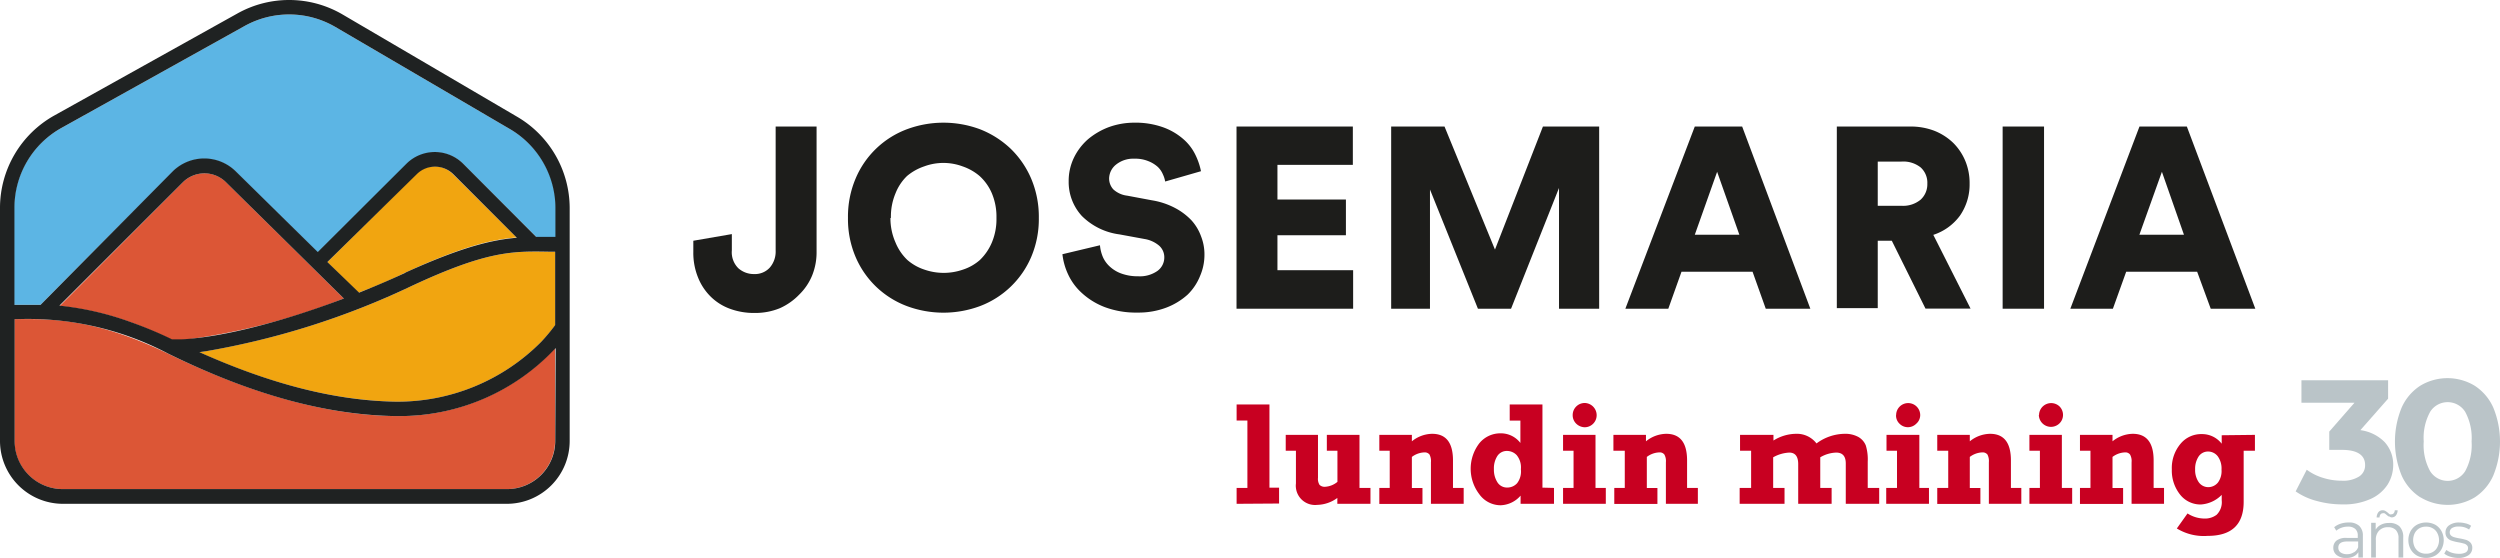
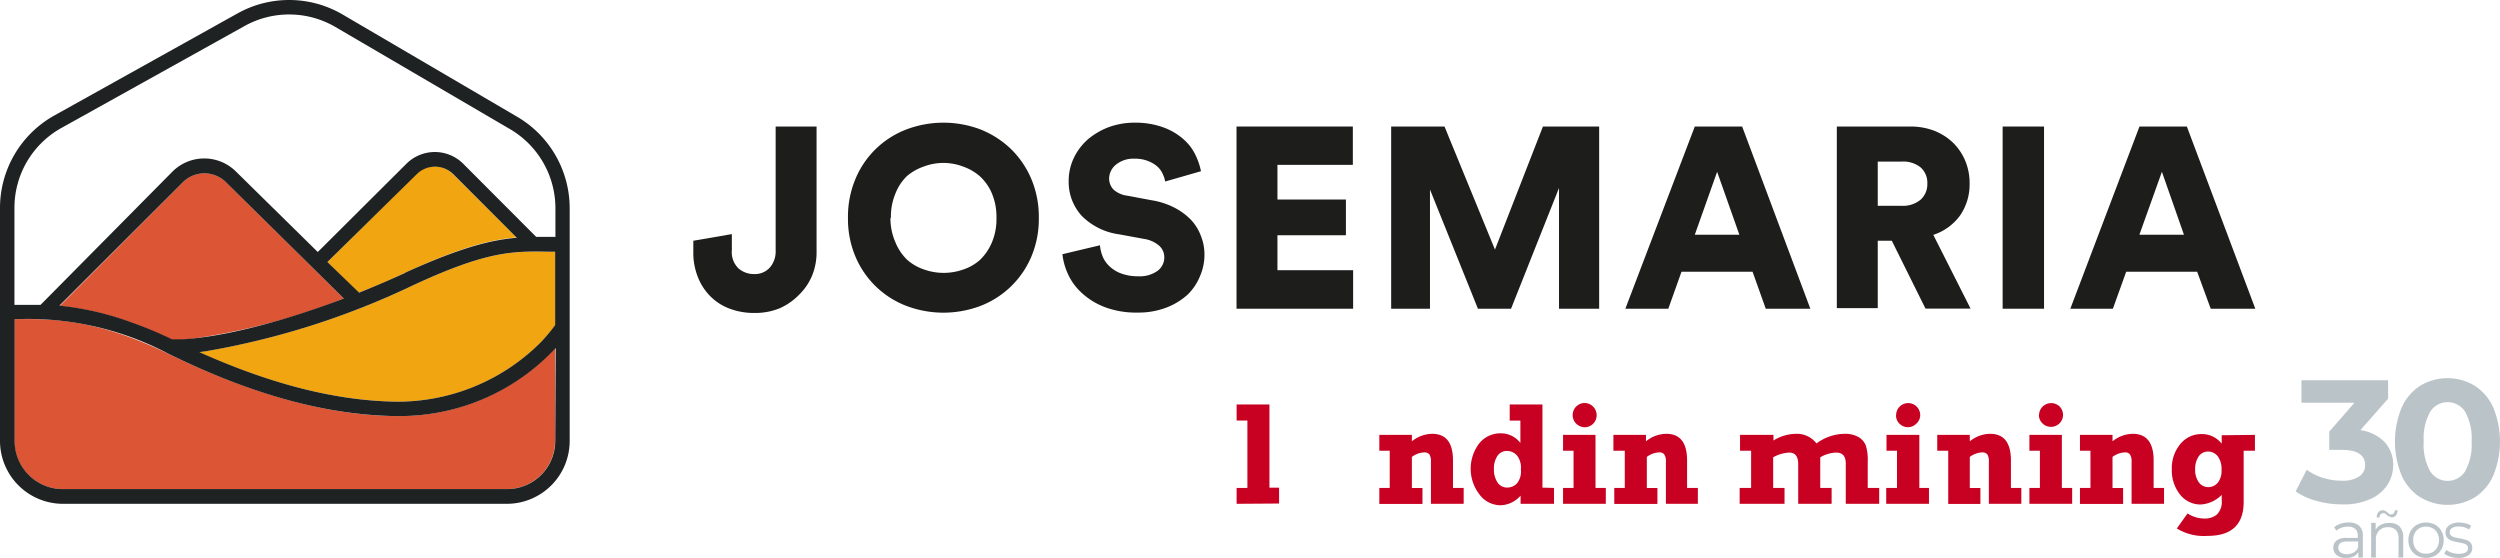
<svg xmlns="http://www.w3.org/2000/svg" id="fa18eab0-53ce-489f-80eb-ecc1f36a8682" data-name="Capa 1" viewBox="0 0 259.62 57.94">
  <defs>
    <style>.a70b5052-a599-4226-91a8-44325330fc5e{fill:#1d1d1b;}.a8569981-aae9-4620-bbe1-aff0e81e6ce6{fill:#c80021;}.a890ebbf-99c6-4fd6-8008-02e539126cf4{fill:#5cb5e4;}.ea5eea22-de3d-4c57-bdfe-1a492d4fe47d{fill:#dc5636;}.a19892e1-dda5-45b2-a103-e8e68936a8ba{fill:#f1a510;}.e70b6e6d-4713-44b7-aebb-56e5591fff37{fill:#1f2222;}.a45f5b53-7807-44cc-800d-abe5c35e59a6{fill:#bac4c8;}</style>
  </defs>
  <path class="a70b5052-a599-4226-91a8-44325330fc5e" d="M72,25l4-.69V26a2.33,2.33,0,0,0,.69,1.87,2.42,2.42,0,0,0,1.62.59,2.08,2.08,0,0,0,1.64-.68,2.54,2.54,0,0,0,.6-1.75V13.14h4.25v13a6.4,6.4,0,0,1-.45,2.44,5.87,5.87,0,0,1-1.34,2A6.42,6.42,0,0,1,81,32a6.7,6.7,0,0,1-2.61.5,7.18,7.18,0,0,1-2.6-.44,5.55,5.55,0,0,1-2-1.27,5.79,5.79,0,0,1-1.31-2A6.76,6.76,0,0,1,72,26.18Z" transform="translate(0 0)" />
  <path class="a70b5052-a599-4226-91a8-44325330fc5e" d="M88.06,22.62a10.15,10.15,0,0,1,.79-4.07,9.32,9.32,0,0,1,5.31-5.12,10.89,10.89,0,0,1,7.63,0,9.82,9.82,0,0,1,3.15,2,9.51,9.51,0,0,1,2.15,3.13,10.15,10.15,0,0,1,.79,4.07,10.05,10.05,0,0,1-.79,4.05,9.39,9.39,0,0,1-5.3,5.1,10.89,10.89,0,0,1-7.63,0,9.37,9.37,0,0,1-5.31-5.1,10.05,10.05,0,0,1-.79-4.05m4.41,0A6.23,6.23,0,0,0,93,25.19,5.26,5.26,0,0,0,94.23,27,5.14,5.14,0,0,0,96,28a6.09,6.09,0,0,0,4,0,5,5,0,0,0,1.76-1A5.47,5.47,0,0,0,103,25.19a6.23,6.23,0,0,0,.48-2.56,6.23,6.23,0,0,0-.48-2.56,5.14,5.14,0,0,0-1.27-1.79,5.39,5.39,0,0,0-1.76-1,5.74,5.74,0,0,0-4,0,5.49,5.49,0,0,0-1.78,1A5.07,5.07,0,0,0,93,20.07a6.23,6.23,0,0,0-.48,2.56" transform="translate(0 0)" />
  <path class="a70b5052-a599-4226-91a8-44325330fc5e" d="M121,18.85a2.7,2.7,0,0,0-.23-.73,2.3,2.3,0,0,0-.53-.78,3.2,3.2,0,0,0-1-.61,3.58,3.58,0,0,0-1.45-.25,2.84,2.84,0,0,0-1.9.62,1.89,1.89,0,0,0-.71,1.41,1.67,1.67,0,0,0,.44,1.16,2.58,2.58,0,0,0,1.44.65l2.56.48a7.82,7.82,0,0,1,2.39.79,6.57,6.57,0,0,1,1.72,1.29,5,5,0,0,1,1,1.67,5.11,5.11,0,0,1,.35,1.93,5.51,5.51,0,0,1-.46,2.19,5.61,5.61,0,0,1-1.27,1.91,7,7,0,0,1-2.22,1.36,8.11,8.11,0,0,1-3,.52,9.23,9.23,0,0,1-3.41-.57,7.45,7.45,0,0,1-2.37-1.46,6,6,0,0,1-1.43-1.94,6.66,6.66,0,0,1-.59-2.09l3.9-.93a4,4,0,0,0,.31,1.24,3,3,0,0,0,.74,1,3.51,3.51,0,0,0,1.21.71,4.92,4.92,0,0,0,1.7.27,3.17,3.17,0,0,0,2-.55,1.72,1.72,0,0,0,.72-1.43,1.6,1.6,0,0,0-.55-1.21,3.12,3.12,0,0,0-1.5-.68l-2.61-.48a6.75,6.75,0,0,1-3.9-1.91,5.21,5.21,0,0,1-1.37-3.6,5.53,5.53,0,0,1,.55-2.46A6.06,6.06,0,0,1,113,14.45a7.43,7.43,0,0,1,2.18-1.26,7.75,7.75,0,0,1,2.61-.45,8.5,8.5,0,0,1,3,.48,6.56,6.56,0,0,1,2.09,1.22,5.07,5.07,0,0,1,1.25,1.62,7,7,0,0,1,.59,1.72Z" transform="translate(0 0)" />
  <polygon class="a70b5052-a599-4226-91a8-44325330fc5e" points="128.41 32.06 128.41 13.14 140.49 13.14 140.49 17.12 132.66 17.12 132.66 20.72 139.77 20.72 139.77 24.43 132.66 24.43 132.66 28.06 140.52 28.06 140.52 32.06 128.41 32.06" />
  <polygon class="a70b5052-a599-4226-91a8-44325330fc5e" points="161.9 32.06 161.9 19.52 156.92 32.06 153.48 32.06 148.5 19.68 148.5 32.06 144.47 32.06 144.47 13.14 150.01 13.14 155.25 25.92 160.23 13.14 166.07 13.14 166.07 32.06 161.9 32.06" />
  <path class="a70b5052-a599-4226-91a8-44325330fc5e" d="M182,28.22h-7.38l-1.37,3.84h-4.46L176,13.14h4.92L188,32.06h-4.63Zm-6-3.84h4.63l-2.31-6.54Z" transform="translate(0 0)" />
  <path class="a70b5052-a599-4226-91a8-44325330fc5e" d="M196.46,25H195v7h-4.25V13.14h7.61a6.87,6.87,0,0,1,2.54.45,6,6,0,0,1,1.95,1.26,5.78,5.78,0,0,1,1.25,1.88,6,6,0,0,1,.44,2.34,5.69,5.69,0,0,1-1,3.32,5.57,5.57,0,0,1-2.77,2l3.87,7.66h-4.68Zm1-3.63a2.85,2.85,0,0,0,2-.64,2.17,2.17,0,0,0,.69-1.66,2.14,2.14,0,0,0-.69-1.68,2.89,2.89,0,0,0-2-.61H195v4.59Z" transform="translate(0 0)" />
  <rect class="a70b5052-a599-4226-91a8-44325330fc5e" x="207.97" y="13.14" width="4.3" height="18.92" />
  <path class="a70b5052-a599-4226-91a8-44325330fc5e" d="M228.17,28.22H220.8l-1.38,3.84H215l7.18-18.92h4.92l7.11,18.92h-4.63Zm-6-3.84h4.63l-2.29-6.54Z" transform="translate(0 0)" />
  <path class="a8569981-aae9-4620-bbe1-aff0e81e6ce6" d="M128.42,52.32V50.67h1.12v-7h-1.12V42h3.41v8.64h1v1.65Z" transform="translate(0 0)" />
-   <path class="a8569981-aae9-4620-bbe1-aff0e81e6ce6" d="M142.32,50.67v1.65h-3.44v-.61a3.66,3.66,0,0,1-2.09.72,2,2,0,0,1-2.21-1.76,1.77,1.77,0,0,1,0-.46v-3.4h-1.06V45.16h3.35v4.46a1.17,1.17,0,0,0,.16.73.75.75,0,0,0,.59.2,2.2,2.2,0,0,0,1.27-.51V46.81h-1.1V45.16h3.39v5.51Z" transform="translate(0 0)" />
  <path class="a8569981-aae9-4620-bbe1-aff0e81e6ce6" d="M143.24,46.81V45.16h3.38v.67a3.42,3.42,0,0,1,2.1-.78c1.45,0,2.17.92,2.17,2.77v2.85H152v1.65H148.6V48a1.47,1.47,0,0,0-.15-.8.63.63,0,0,0-.53-.22,2.29,2.29,0,0,0-1.3.47v3.23h1.1v1.65h-4.48V50.67h1.08V46.81Z" transform="translate(0 0)" />
  <path class="a8569981-aae9-4620-bbe1-aff0e81e6ce6" d="M161.38,50.67v1.65h-3.47v-.85a2.86,2.86,0,0,1-2.07,1,2.73,2.73,0,0,1-2.22-1.15,4.35,4.35,0,0,1,0-5.28A2.81,2.81,0,0,1,155.83,45a2.55,2.55,0,0,1,2.06,1V43.68h-1.11V42h3.4v8.64Zm-3.44-1.94a2,2,0,0,0-.44-1.47,1.39,1.39,0,0,0-1-.43,1.17,1.17,0,0,0-1,.52,2.37,2.37,0,0,0-.36,1.37,2.42,2.42,0,0,0,.36,1.36,1.17,1.17,0,0,0,1.05.55,1.36,1.36,0,0,0,1-.45A2,2,0,0,0,157.94,48.73Z" transform="translate(0 0)" />
  <path class="a8569981-aae9-4620-bbe1-aff0e81e6ce6" d="M162.32,46.81V45.16h3.37v5.51h1.07v1.65h-4.44V50.67h1.09V46.81Zm1-3.7a1.25,1.25,0,0,1,1.24-1.26h0a1.27,1.27,0,0,1,1.25,1.26,1.25,1.25,0,0,1-1.22,1.26,1.3,1.3,0,0,1-.91-.38A1.22,1.22,0,0,1,163.32,43.11Z" transform="translate(0 0)" />
  <path class="a8569981-aae9-4620-bbe1-aff0e81e6ce6" d="M167.55,46.81V45.16h3.38v.67a3.42,3.42,0,0,1,2.1-.78c1.45,0,2.17.92,2.17,2.77v2.85h1.12v1.65H173V48a1.38,1.38,0,0,0-.16-.8.61.61,0,0,0-.52-.22,2.27,2.27,0,0,0-1.3.47v3.23h1.1v1.65h-4.48V50.67h1.09V46.81Z" transform="translate(0 0)" />
  <path class="a8569981-aae9-4620-bbe1-aff0e81e6ce6" d="M180.7,46.81V45.16h3.47v.59a4.48,4.48,0,0,1,2.33-.7,2.56,2.56,0,0,1,2.14,1,5,5,0,0,1,2.9-1,2.84,2.84,0,0,1,1.45.33,1.79,1.79,0,0,1,.77.88,5,5,0,0,1,.2,1.68v2.73h1.19v1.65h-3.47V48.13c0-.75-.33-1.13-1-1.13a3.45,3.45,0,0,0-1.65.49v3.18h1.18v1.65h-3.47V48.2q0-1.2-.93-1.2a3.76,3.76,0,0,0-1.67.49v3.18h1.18v1.65h-4.66V50.67h1.19V46.81Z" transform="translate(0 0)" />
  <path class="a8569981-aae9-4620-bbe1-aff0e81e6ce6" d="M195.91,46.81V45.16h3.41v5.51h1v1.65h-4.44V50.67H197V46.81Zm1-3.7a1.25,1.25,0,1,1,2.5,0A1.18,1.18,0,0,1,199,44a1.22,1.22,0,0,1-1.74,0l0,0a1.17,1.17,0,0,1-.36-.88Z" transform="translate(0 0)" />
-   <path class="a8569981-aae9-4620-bbe1-aff0e81e6ce6" d="M201.18,46.81V45.16h3.38v.67a3.42,3.42,0,0,1,2.1-.78c1.45,0,2.17.92,2.17,2.77v2.85h1.08v1.65h-3.37V48a1.47,1.47,0,0,0-.15-.8.63.63,0,0,0-.53-.22,2.29,2.29,0,0,0-1.3.47v3.23h1.1v1.65h-4.48V50.67h1.14V46.81Z" transform="translate(0 0)" />
+   <path class="a8569981-aae9-4620-bbe1-aff0e81e6ce6" d="M201.18,46.81V45.16h3.38v.67a3.42,3.42,0,0,1,2.1-.78c1.45,0,2.17.92,2.17,2.77v2.85h1.08v1.65h-3.37V48a1.47,1.47,0,0,0-.15-.8.63.63,0,0,0-.53-.22,2.29,2.29,0,0,0-1.3.47v3.23h1.1v1.65h-4.48h1.14V46.81Z" transform="translate(0 0)" />
  <path class="a8569981-aae9-4620-bbe1-aff0e81e6ce6" d="M210.75,46.81V45.16h3.37v5.51h1.07v1.65h-4.44V50.67h1.09V46.81Zm1-3.7a1.26,1.26,0,0,1,2.12-.91l0,0a1.24,1.24,0,0,1,.37.89,1.22,1.22,0,0,1-.37.88,1.26,1.26,0,0,1-2.14-.88Z" transform="translate(0 0)" />
  <path class="a8569981-aae9-4620-bbe1-aff0e81e6ce6" d="M216,46.81V45.16h3.38v.67a3.42,3.42,0,0,1,2.1-.78c1.44,0,2.17.92,2.17,2.77v2.85h1.08v1.65h-3.37V48a1.38,1.38,0,0,0-.16-.8.61.61,0,0,0-.52-.22,2.27,2.27,0,0,0-1.3.47v3.23h1.1v1.65H216V50.67h1.09V46.81Z" transform="translate(0 0)" />
  <path class="a8569981-aae9-4620-bbe1-aff0e81e6ce6" d="M234.17,45.16v1.65H233v5.3c0,2.36-1.24,3.54-3.74,3.54a5.37,5.37,0,0,1-3.2-.77l1.11-1.56a3.26,3.26,0,0,0,1.74.53,2,2,0,0,0,1.28-.39,1.83,1.83,0,0,0,.53-1.52v-.55a3.33,3.33,0,0,1-2.18,1,2.69,2.69,0,0,1-2.12-1,4,4,0,0,1-.88-2.65,3.9,3.9,0,0,1,.91-2.66,2.78,2.78,0,0,1,2.2-1,2.57,2.57,0,0,1,2.07,1V45.2Zm-3.47,3.61a2.15,2.15,0,0,0-.38-1.37,1.27,1.27,0,0,0-1-.51,1.17,1.17,0,0,0-1,.52,2.32,2.32,0,0,0-.36,1.33,2.24,2.24,0,0,0,.37,1.33,1.21,1.21,0,0,0,1,.52,1.3,1.3,0,0,0,1-.48A2,2,0,0,0,230.7,48.77Z" transform="translate(0 0)" />
-   <path class="a890ebbf-99c6-4fd6-8008-02e539126cf4" d="M53,13.43,34.81,2.79a9.53,9.53,0,0,0-9.39-.1L6.32,13.32a9.49,9.49,0,0,0-4.86,8.27V31.65H4.21L17.92,17.86a4.67,4.67,0,0,1,6.58,0L33,26.22l9.25-9.17a4.18,4.18,0,0,1,5.89,0l7.6,7.6h2v-3A9.5,9.5,0,0,0,53,13.43Z" transform="translate(0 0)" />
  <path class="ea5eea22-de3d-4c57-bdfe-1a492d4fe47d" d="M40.93,43.21c-7.09-.13-14.78-2.26-23.51-6.5-7.51-3.64-12.18-3.6-15.59-3.57H1.5V45.79a5,5,0,0,0,5,5H52.64a5,5,0,0,0,5-5V36.15a22.13,22.13,0,0,1-16.32,7.06Z" transform="translate(0 0)" />
  <path class="ea5eea22-de3d-4c57-bdfe-1a492d4fe47d" d="M19,18.92,6.2,31.78a30.74,30.74,0,0,1,7.39,1.7,42,42,0,0,1,4.31,1.84h1A69,69,0,0,0,35.71,31L23.45,18.9A3.17,3.17,0,0,0,19,18.92Z" transform="translate(0 0)" />
  <path class="a19892e1-dda5-45b2-a103-e8e68936a8ba" d="M42.07,28.32c6.17-2.85,9.25-3.47,11.58-3.66L47,18.05a2.69,2.69,0,0,0-3.77,0L34,27.22l3.22,3.18C38.9,29.77,40.52,29.08,42.07,28.32Z" transform="translate(0 0)" />
  <path class="a19892e1-dda5-45b2-a103-e8e68936a8ba" d="M42.7,29.72a81.91,81.91,0,0,1-21.38,6.76l-.65.09c7.47,3.34,14.11,5,20.29,5.14a21,21,0,0,0,15.24-6.2,18.67,18.67,0,0,0,1.46-1.74V26.15H57C53.32,26.08,50.65,26,42.7,29.72Z" transform="translate(0 0)" />
  <path class="e70b6e6d-4713-44b7-aebb-56e5591fff37" d="M53.73,12.14,35.57,1.5a11,11,0,0,0-10.88-.12L5.63,12A11,11,0,0,0,0,21.57V45.79a6.54,6.54,0,0,0,6.52,6.53H52.64a6.53,6.53,0,0,0,6.52-6.52V21.6A11,11,0,0,0,53.73,12.14ZM1.5,21.57a9.49,9.49,0,0,1,4.82-8.25L25.42,2.69a9.53,9.53,0,0,1,9.39.1L53,13.43a9.53,9.53,0,0,1,4.68,8.17v3h-2L48.1,17a4.18,4.18,0,0,0-5.89,0L33,26.17,24.5,17.81a4.67,4.67,0,0,0-6.58,0L4.21,31.66H1.5ZM57.66,45.79a5,5,0,0,1-5,5H6.52a5,5,0,0,1-5-5V33.14h.33a31.28,31.28,0,0,1,15.59,3.57C26.17,41,33.86,43.08,41,43.21h.37A22.11,22.11,0,0,0,57.7,36.15ZM41,41.71c-6.18-.12-12.82-1.8-20.29-5.14l.65-.09A81.91,81.91,0,0,0,42.7,29.72C50.65,26,53.32,26.08,57,26.14h.65v7.62A18.67,18.67,0,0,1,56.2,35.5,21,21,0,0,1,41,41.71Zm1.11-13.39c-1.55.72-3.17,1.41-4.82,2.07L34,27.21l9.29-9.13a2.69,2.69,0,0,1,3.77,0l6.61,6.61C51.32,24.89,48.24,25.51,42.07,28.32ZM35.71,31C29.32,33.41,23.22,35,18.87,35.24h-1a41.68,41.68,0,0,0-4.31-1.8,30.74,30.74,0,0,0-7.39-1.7L19,18.92a3.17,3.17,0,0,1,4.46,0Z" transform="translate(0 0)" />
  <path class="a45f5b53-7807-44cc-800d-abe5c35e59a6" d="M247.64,45.91a3.47,3.47,0,0,1,.89,2.41,3.87,3.87,0,0,1-.58,2,4.11,4.11,0,0,1-1.78,1.5,6.68,6.68,0,0,1-2.91.56,9.89,9.89,0,0,1-2.65-.35,6.83,6.83,0,0,1-2.21-1l1.15-2.25a5.51,5.51,0,0,0,1.68.84,6.45,6.45,0,0,0,2,.3,3.08,3.08,0,0,0,1.75-.43,1.36,1.36,0,0,0,.63-1.21c0-1-.79-1.56-2.38-1.56h-1.34V44.82l2.62-3H239V39.49H248V41.4l-2.88,3.27A4.34,4.34,0,0,1,247.64,45.91Z" transform="translate(0 0)" />
  <path class="a45f5b53-7807-44cc-800d-abe5c35e59a6" d="M251.35,51.65a5.21,5.21,0,0,1-1.94-2.26,9.28,9.28,0,0,1,0-7.07,5.24,5.24,0,0,1,1.94-2.27,5.47,5.47,0,0,1,5.63,0,5.24,5.24,0,0,1,1.94,2.27,9.28,9.28,0,0,1,0,7.07A5.21,5.21,0,0,1,257,51.65a5.47,5.47,0,0,1-5.63,0ZM256,48.94a5.67,5.67,0,0,0,.67-3.09,5.71,5.71,0,0,0-.67-3.09,2.15,2.15,0,0,0-3.63,0,5.62,5.62,0,0,0-.67,3.09,5.58,5.58,0,0,0,.67,3.09,2.15,2.15,0,0,0,3.63,0Z" transform="translate(0 0)" />
  <path class="a45f5b53-7807-44cc-800d-abe5c35e59a6" d="M245,54.61a1.35,1.35,0,0,1,.38,1V57.9h-.47v-.56a1.14,1.14,0,0,1-.48.44,1.64,1.64,0,0,1-.76.16,1.49,1.49,0,0,1-1-.29.93.93,0,0,1-.36-.76.94.94,0,0,1,.33-.75,1.62,1.62,0,0,1,1.06-.28h1.15v-.22a.9.9,0,0,0-.26-.71,1.08,1.08,0,0,0-.76-.24,1.83,1.83,0,0,0-.66.11,1.74,1.74,0,0,0-.55.31l-.22-.36a1.92,1.92,0,0,1,.66-.36,2.47,2.47,0,0,1,.82-.13A1.54,1.54,0,0,1,245,54.61Zm-.55,2.75a1,1,0,0,0,.44-.54v-.59h-1.13c-.62,0-.93.21-.93.64a.59.59,0,0,0,.24.5,1.11,1.11,0,0,0,.67.18A1.23,1.23,0,0,0,244.43,57.36Z" transform="translate(0 0)" />
  <path class="a45f5b53-7807-44cc-800d-abe5c35e59a6" d="M249.17,54.65a1.56,1.56,0,0,1,.4,1.16V57.9h-.49v-2a1.2,1.2,0,0,0-.28-.86,1.09,1.09,0,0,0-.8-.29,1.22,1.22,0,0,0-.93.35,1.3,1.3,0,0,0-.34,1V57.9h-.49V54.29h.47V55a1.35,1.35,0,0,1,.55-.51,1.81,1.81,0,0,1,.83-.18A1.49,1.49,0,0,1,249.17,54.65Zm-1.08-1a1.56,1.56,0,0,1-.27-.2,1.46,1.46,0,0,0-.2-.15.3.3,0,0,0-.15,0,.32.32,0,0,0-.26.12.53.53,0,0,0-.1.32h-.3a.93.93,0,0,1,.18-.55.56.56,0,0,1,.44-.2.51.51,0,0,1,.28.07,1.68,1.68,0,0,1,.28.2,1.77,1.77,0,0,0,.18.15.34.34,0,0,0,.16,0,.3.3,0,0,0,.25-.11.48.48,0,0,0,.11-.31h.3a.92.92,0,0,1-.18.54.56.56,0,0,1-.44.2A.51.51,0,0,1,248.09,53.61Z" transform="translate(0 0)" />
  <path class="a45f5b53-7807-44cc-800d-abe5c35e59a6" d="M251,57.7a1.74,1.74,0,0,1-.66-.66,2,2,0,0,1,0-1.89,1.74,1.74,0,0,1,.66-.66,2.06,2.06,0,0,1,1.89,0,1.72,1.72,0,0,1,.65.66,2,2,0,0,1,0,1.89,1.72,1.72,0,0,1-.65.66,2,2,0,0,1-1.89,0Zm1.63-.37a1.16,1.16,0,0,0,.48-.5,1.59,1.59,0,0,0,0-1.47,1.16,1.16,0,0,0-.48-.5,1.31,1.31,0,0,0-.69-.17,1.36,1.36,0,0,0-.69.17,1.28,1.28,0,0,0-.48.5,1.67,1.67,0,0,0,0,1.47,1.28,1.28,0,0,0,.48.5,1.36,1.36,0,0,0,.69.17A1.31,1.31,0,0,0,252.63,57.33Z" transform="translate(0 0)" />
  <path class="a45f5b53-7807-44cc-800d-abe5c35e59a6" d="M254.46,57.81a1.69,1.69,0,0,1-.63-.32l.22-.38a1.9,1.9,0,0,0,.57.29,2.45,2.45,0,0,0,.71.11,1.41,1.41,0,0,0,.74-.15.49.49,0,0,0,.23-.44.37.37,0,0,0-.13-.31.65.65,0,0,0-.33-.17,4.88,4.88,0,0,0-.53-.12,4.49,4.49,0,0,1-.7-.17.93.93,0,0,1-.46-.29.8.8,0,0,1-.19-.57.87.87,0,0,1,.38-.74,1.7,1.7,0,0,1,1-.29,2.8,2.8,0,0,1,.7.09,1.64,1.64,0,0,1,.58.25l-.21.39a1.82,1.82,0,0,0-1.07-.31,1.27,1.27,0,0,0-.71.16.53.53,0,0,0-.23.44.44.44,0,0,0,.13.33.85.85,0,0,0,.34.18,4.62,4.62,0,0,0,.54.12,6.34,6.34,0,0,1,.7.16,1.09,1.09,0,0,1,.45.29.78.78,0,0,1,.18.55.89.89,0,0,1-.39.75,1.87,1.87,0,0,1-1.1.28A2.63,2.63,0,0,1,254.46,57.81Z" transform="translate(0 0)" />
</svg>